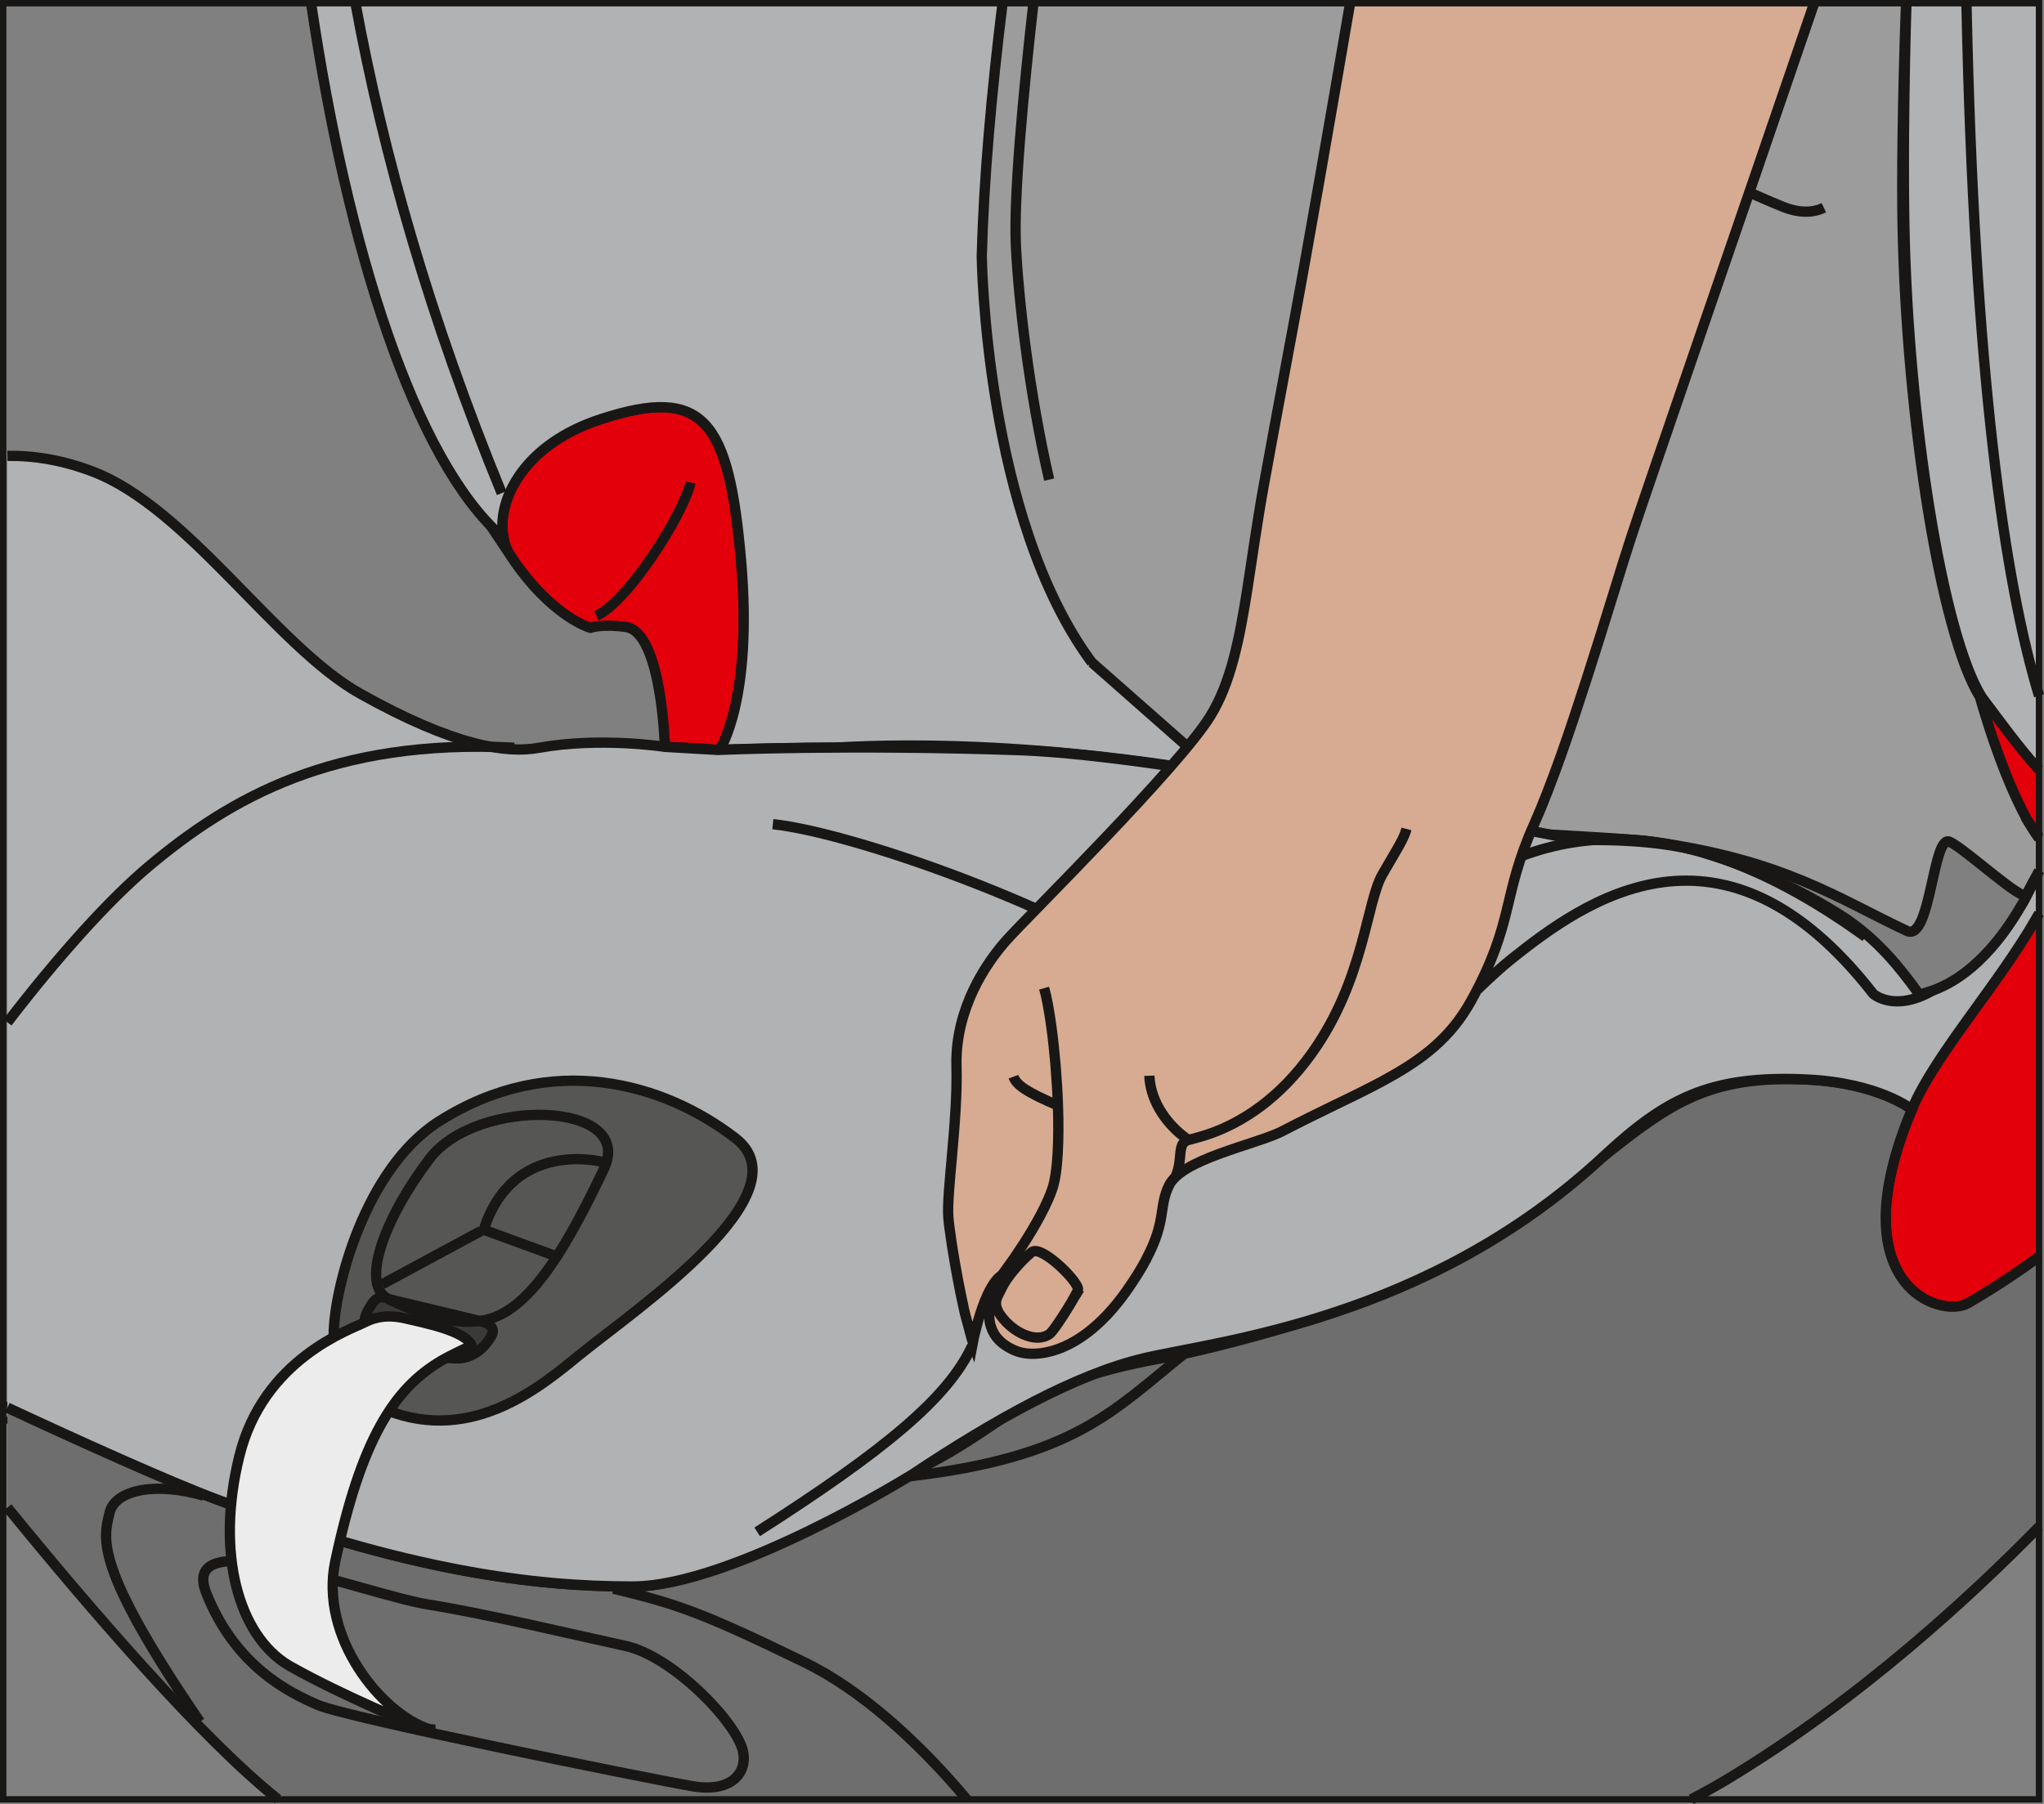
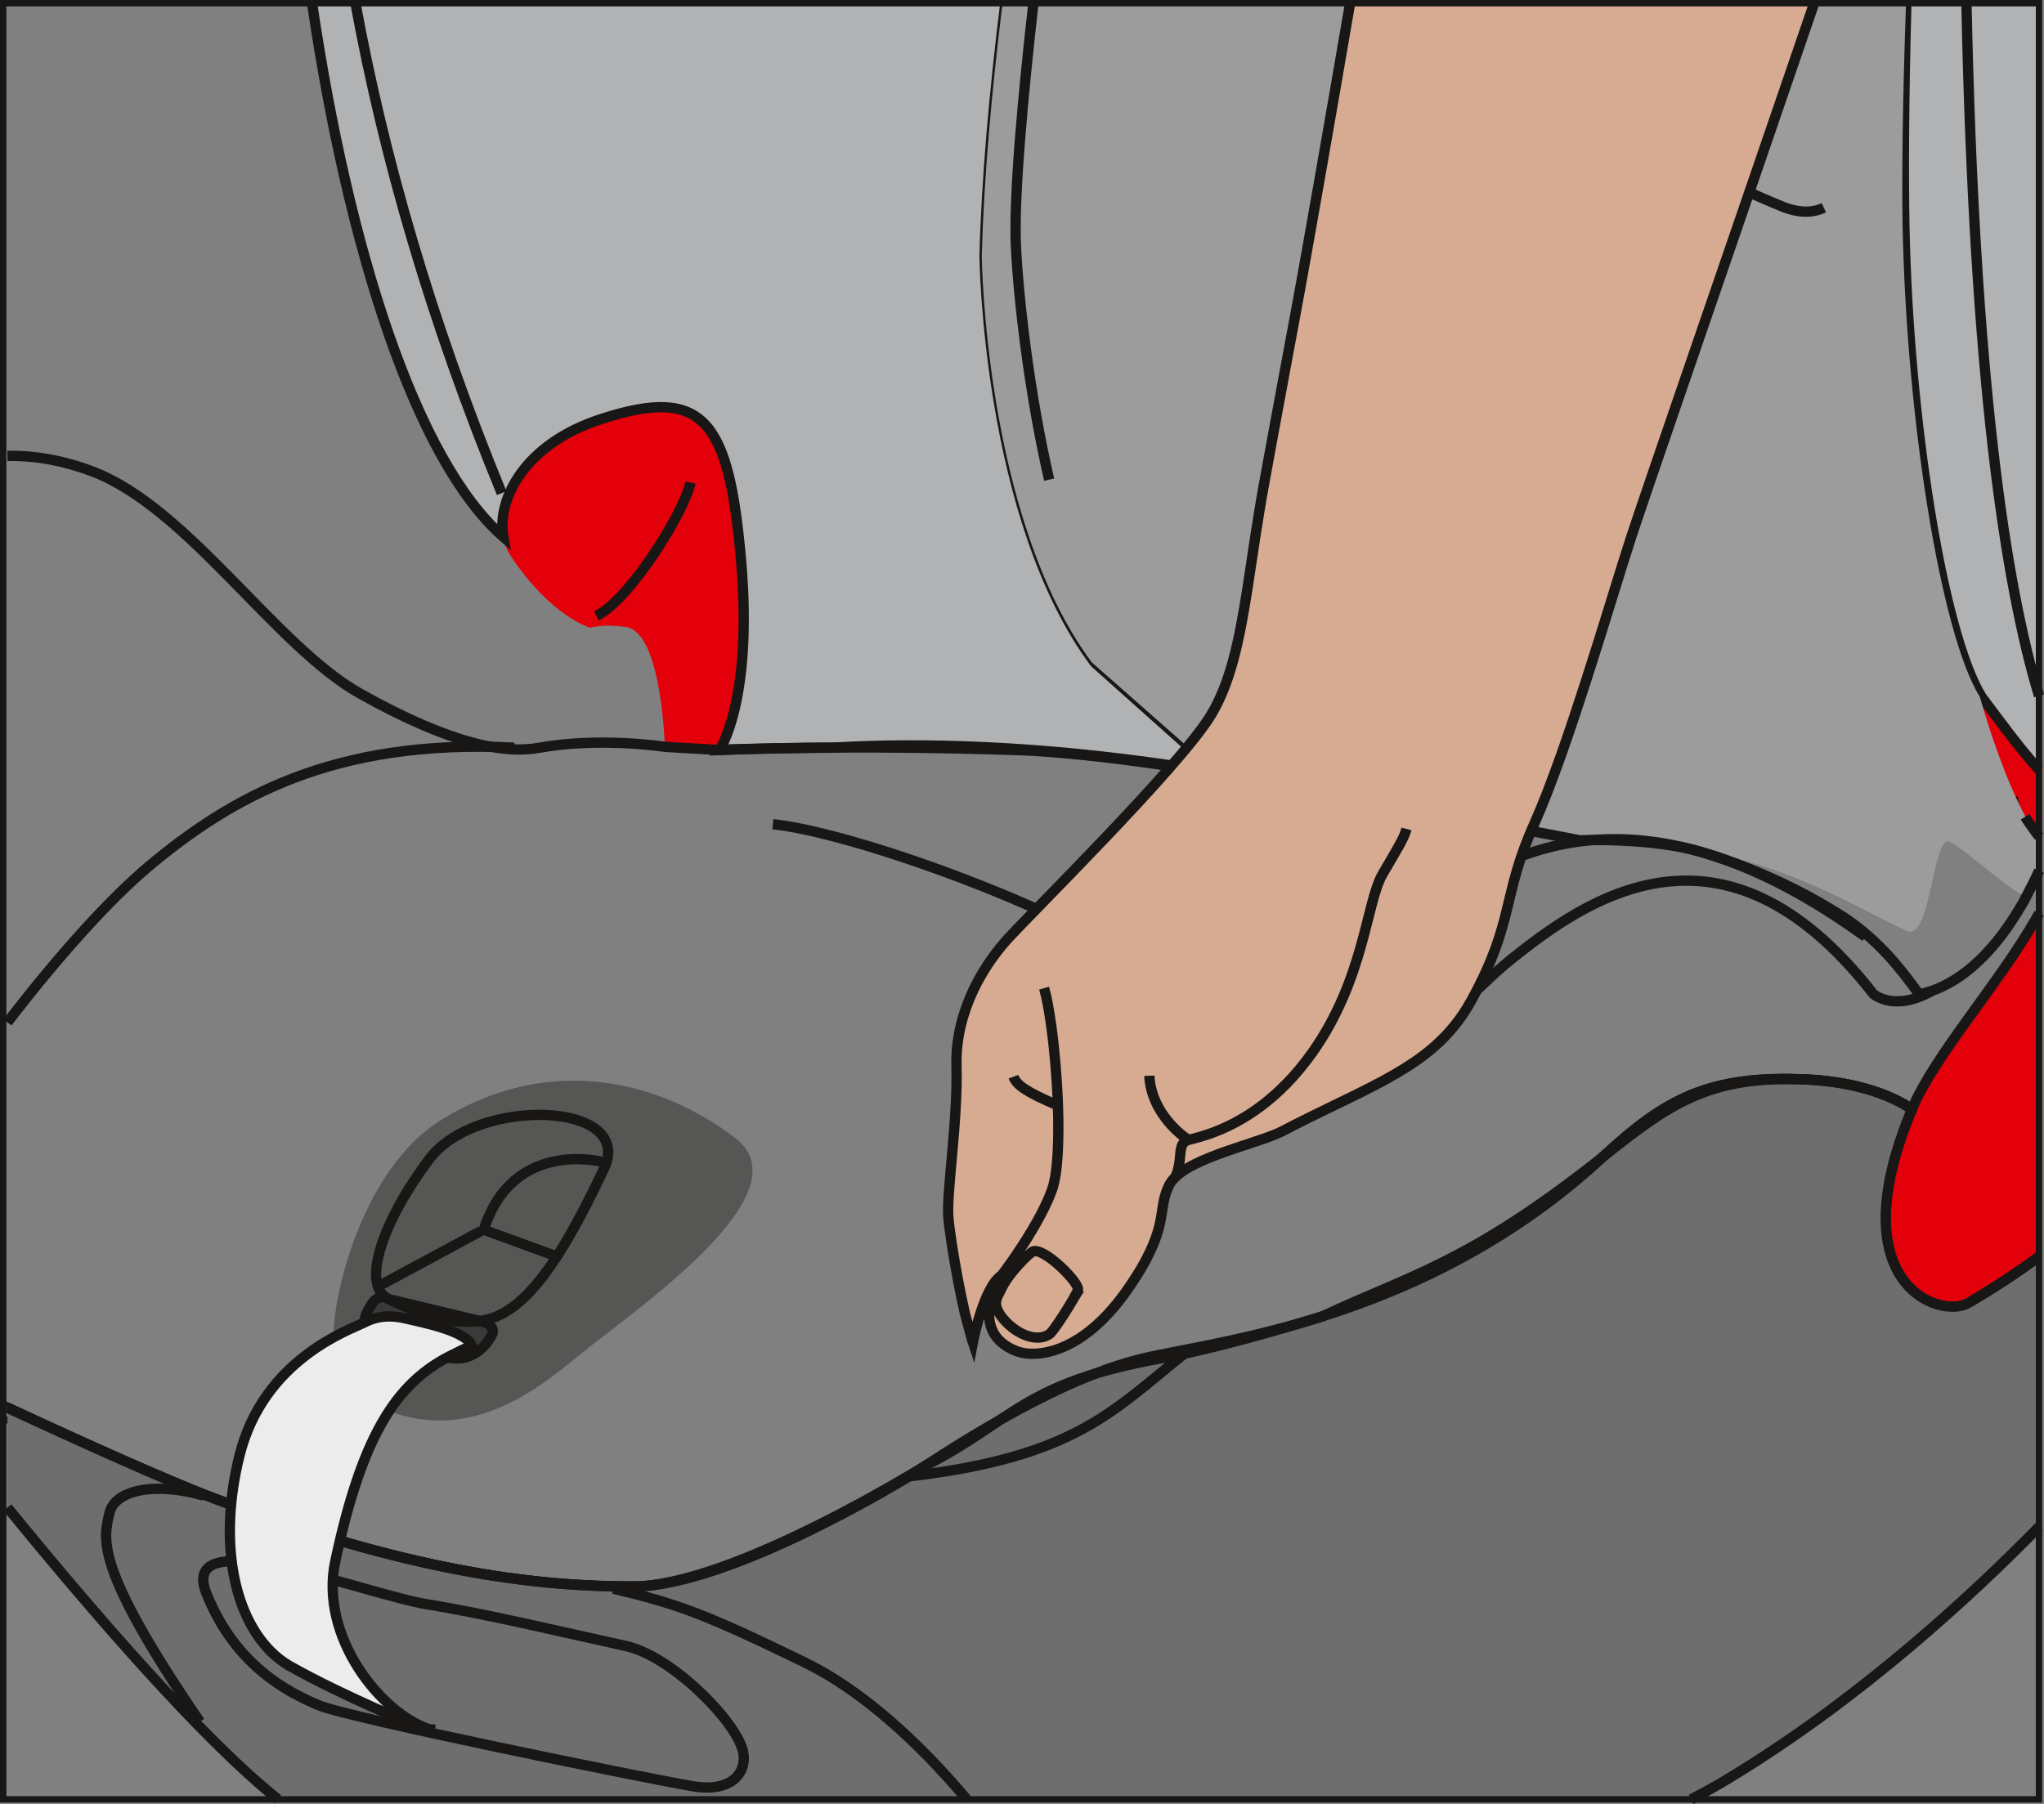
<svg xmlns="http://www.w3.org/2000/svg" xml:space="preserve" width="28.022mm" height="24.737mm" version="1.1" style="shape-rendering:geometricPrecision; text-rendering:geometricPrecision; image-rendering:optimizeQuality; fill-rule:evenodd; clip-rule:evenodd" viewBox="0 0 299.99 264.82">
  <rect x="0" y="0" width="299.99" height="264.82" fill="#808080" stroke="none" />
  <defs>
    <style type="text/css">
   
    .str3 {stroke:#181716;stroke-width:0.94;stroke-miterlimit:4}
    .str0 {stroke:#181716;stroke-width:1.51;stroke-miterlimit:10}
    .str1 {stroke:#181716;stroke-width:1.51;stroke-miterlimit:4}
    .str2 {stroke:#181716;stroke-width:1.51;stroke-linecap:round;stroke-linejoin:round;stroke-miterlimit:10}
    .fil1 {fill:none;fill-rule:nonzero}
    .fil6 {fill:#3A3A39;fill-rule:nonzero}
    .fil5 {fill:#565655;fill-rule:nonzero}
    .fil3 {fill:#6E6E6E;fill-rule:nonzero}
    .fil4 {fill:#9C9C9D;fill-rule:nonzero}
    .fil2 {fill:#B1B2B3;fill-rule:nonzero}
    .fil7 {fill:#D6AB92;fill-rule:nonzero}
    .fil0 {fill:#E3000B;fill-rule:nonzero}
    .fil8 {fill:#ECECEC;fill-rule:nonzero}
   
  </style>
  </defs>
  <g id="Слой_x0020_1">
    <path class="fil0" d="M298.5 122.12c-5.14,-7.96 -7.91,-19.74 -7.91,-19.74l0.26 0c2.5,3.31 5.32,7.25 8.4,10.68l0 9.99 -0.76 -0.92zm0.76 62.41c-3.29,2.41 -6.76,4.69 -10.42,6.81 -4.1,2.38 -19.03,-2.67 -8.25,-28.44 3.3,-7.89 12.54,-18.1 18.2,-27.94 0.16,-0.28 0.32,-0.56 0.47,-0.83l0 50.4z" />
    <path class="fil0" d="M74.93 81.57c-3.26,-4.93 -0.23,-15.67 13.3,-20.07 15.07,-4.89 18.71,0.11 20.52,20.75 1.8,20.63 -3.16,27.84 -3.16,27.84l-0.53 -0.01c0,0 -1.95,-0.25 -7.48,-0.44 0,0 -0.43,-16.82 -5.69,-17.59 -3.44,-0.51 -5.25,0.11 -5.25,0.11 0,0 -5.74,-1.58 -11.72,-10.6z" />
-     <path class="fil1 str0" d="M74.93 81.57c-3.26,-4.93 -0.23,-15.67 13.3,-20.07 15.07,-4.89 18.71,0.11 20.52,20.75 1.8,20.63 -3.16,27.84 -3.16,27.84l-0.53 -0.01c0,0 -1.95,-0.25 -7.48,-0.44 0,0 -0.43,-16.82 -5.69,-17.59 -3.44,-0.51 -5.25,0.11 -5.25,0.11 0,0 -5.74,-1.58 -11.72,-10.6z" />
    <path class="fil1 str0" d="M265.18 158.48c-14.44,-0.69 -20.86,2.93 -29.9,11.33 -25.93,24.09 -38.26,32.05 -48.43,41.28 0,0 -5.78,4.38 -14,10.39 -8.21,6 -18.86,13.61 -32.41,12.73 0,0 -33,-1.3 -47.61,-1.3 -14.62,0 -33.12,-2.33 -61.17,-12.85 -6.79,-2.54 -19.79,-8.39 -30.56,-13.41l-0.01 0.02m0 1.22c1.38,1.84 6.74,7.9 21.01,13.71 43.53,17.73 89.56,20.66 113.32,22.06 23.76,1.4 73.09,1.54 103.14,-10.06 30.04,-11.6 53.21,-24.98 53.21,-24.98 0,0 3.01,-1.87 7.49,-4.83m0 -19.3c-3.29,2.41 -6.76,4.7 -10.42,6.82 -4.1,2.37 -19.03,-2.66 -8.25,-28.44 0,0 -4.86,-3.89 -15.41,-4.38" />
    <path class="fil1 str0" d="M87.52 90.4c4.62,-2.03 12.85,-15.01 13.82,-19.56" />
    <path class="fil2" d="M279.79 0.47c-0.4,14.09 -0.43,25.74 -0.29,32.8 0.56,28.14 5.59,59.83 11.35,69.06 2.5,3.31 5.32,7.25 8.41,10.68l0 -112.53 -19.47 0z" />
    <path class="fil1 str0" d="M279.79 0.47c-0.4,14.09 -0.43,25.74 -0.29,32.8 0.56,28.14 5.59,59.83 11.35,69.06 2.5,3.31 5.32,7.25 8.41,10.68" />
    <path class="fil1 str1" d="M275.23 118.47c2.01,0.14 3.66,0.2 4.82,0.17 5.29,-0.15 11.05,0.17 16.22,-1.04" />
    <path class="fil1 str1" d="M288.61 0.47c1.14,54.99 5.67,85.2 10.65,101.68" />
    <path class="fil3" d="M265.18 158.48c-14.44,-0.69 -20.24,3.66 -29.9,11.33 -19.75,15.68 -28.34,17.38 -41.22,23.44 0,0 -13.71,4.37 -23.72,6.17 -20.21,3.64 -21.6,9.11 -34.29,15.61 0,0 -28.6,17.88 -43.22,17.88 -14.62,0 -33.12,-2.33 -61.17,-12.85 -6.79,-2.54 -19.79,-8.39 -30.56,-13.41l-0.01 -0.01 0 14.67c12.45,15.27 28.57,33.95 39.7,42.83l207.42 0c1.88,-0.97 3.67,-1.96 5.37,-2.99 19.44,-11.73 35.99,-27.11 45.69,-37.02l0 -39.65c-3.29,2.41 -6.76,4.7 -10.42,6.82 -4.1,2.37 -19.03,-2.66 -8.25,-28.44 0,0 -4.86,-3.89 -15.41,-4.38z" />
    <path class="fil1 str0" d="M265.18 158.48c-14.44,-0.69 -20.24,3.66 -29.9,11.33 -19.75,15.68 -28.34,17.38 -41.22,23.44 0,0 -13.71,4.37 -23.72,6.17 -20.21,3.64 -21.6,9.11 -34.29,15.61 0,0 -28.6,17.88 -43.22,17.88 -14.62,0 -33.12,-2.33 -61.17,-12.85 -6.79,-2.54 -19.79,-8.39 -30.56,-13.41l-0.01 -0.01m0 14.67c12.45,15.27 28.57,33.95 39.7,42.83m207.42 0c1.88,-0.97 3.67,-1.96 5.37,-2.99 19.44,-11.73 35.99,-27.11 45.69,-37.02m0 -39.65c-3.29,2.41 -6.76,4.7 -10.42,6.82 -4.1,2.37 -19.03,-2.66 -8.25,-28.44 0,0 -4.86,-3.89 -15.41,-4.38" />
    <path class="fil2" d="M122.44 109.76c-10.4,0.06 -16.84,0.34 -16.84,0.34 0,0 4.96,-7.21 3.16,-27.85 -1.8,-20.63 -5.45,-25.64 -20.52,-20.74 -11.37,3.69 -15.33,11.86 -14.37,17.3l-0.14 0.02c-12.81,-11.18 -22.72,-42.15 -28.07,-78.36l101.75 0c-1.61,13.05 -2.75,25.82 -3.05,37.09 0,0 0.4,38.54 16.19,59.75l18.19 16.24c0,0 -28.01,-5.45 -56.3,-3.79z" />
-     <path class="fil1 str0" d="M122.44 109.76c-10.4,0.06 -16.84,0.34 -16.84,0.34 0,0 4.96,-7.21 3.16,-27.85 -1.8,-20.63 -5.45,-25.64 -20.52,-20.74 -11.37,3.69 -15.33,11.86 -14.37,17.3l-0.14 0.02c-12.81,-11.18 -22.72,-42.15 -28.07,-78.36m101.75 0c-1.61,13.05 -2.75,25.82 -3.05,37.09 0,0 0.4,38.54 16.19,59.75l18.19 16.24c0,0 -28.01,-5.45 -56.3,-3.79" />
+     <path class="fil1 str0" d="M122.44 109.76c-10.4,0.06 -16.84,0.34 -16.84,0.34 0,0 4.96,-7.21 3.16,-27.85 -1.8,-20.63 -5.45,-25.64 -20.52,-20.74 -11.37,3.69 -15.33,11.86 -14.37,17.3c-12.81,-11.18 -22.72,-42.15 -28.07,-78.36m101.75 0c-1.61,13.05 -2.75,25.82 -3.05,37.09 0,0 0.4,38.54 16.19,59.75l18.19 16.24c0,0 -28.01,-5.45 -56.3,-3.79" />
    <path class="fil4" d="M160.25 97.26c-15.76,-21.22 -16.16,-59.7 -16.16,-59.7 0.3,-11.26 1.44,-24.04 3.05,-37.09l132.6 0c-0.5,14.09 -0.64,25.74 -0.5,32.8 0.56,28.14 5.58,59.83 11.35,69.06 0,0 3.91,14.32 8.67,20.75l0 4.8c-0.64,1.15 -1.36,2.4 -1.83,3.45 -0.52,1.17 -8.8,-6.55 -11.22,-7.73 -2.55,-1.46 -2.8,14.64 -6.31,13.07 -9.87,-4.6 -18.12,-10.51 -37.59,-13.12 -6.54,-0.88 -49.77,-2.61 -56.28,-3.59l-25.78 -22.71z" />
-     <path class="fil1 str0" d="M160.25 97.26c-15.76,-21.22 -16.16,-59.7 -16.16,-59.7 0.3,-11.26 1.44,-24.04 3.05,-37.09m132.6 0c-0.5,14.09 -0.64,25.74 -0.5,32.8 0.56,28.14 5.58,59.83 11.35,69.06 0,0 3.91,14.32 8.67,20.75m0 4.8c-0.64,1.15 -1.36,2.4 -1.83,3.45 -0.52,1.17 -8.8,-6.55 -11.22,-7.73 -2.55,-1.46 -2.8,14.64 -6.31,13.07 -9.87,-4.6 -18.12,-10.51 -37.59,-13.12 -6.54,-0.88 -49.77,-2.61 -56.28,-3.59l-25.78 -22.71" />
-     <path class="fil2" d="M231.72 123.36c0,0 10.56,-0.48 18.05,1.74 6.35,1.89 14.17,5.19 21.09,9.72 4.69,3.17 7.91,7.09 10.76,11.08 0.06,0.1 0.72,-0.05 1.57,-0.34 0.68,-0.2 1.54,-0.54 2.55,-1.08 0.06,-0.03 0.12,-0.05 0.18,-0.08 0.05,-0.03 0.09,-0.07 0.14,-0.09 0.68,-0.37 1.41,-0.84 2.19,-1.42 0.09,-0.06 0.18,-0.13 0.27,-0.2 2.35,-1.8 5.05,-4.63 7.7,-9.03 0.28,-0.46 0.51,-0.84 0.7,-1.16 0.07,-0.12 0.14,-0.23 0.2,-0.36 0.2,-0.36 0.33,-0.62 0.33,-0.62l-0.01 -0.01c0.62,-1.15 1.23,-2.37 1.83,-3.69l0 6.26c-0.15,0.27 -0.3,0.55 -0.47,0.83 -5.67,9.85 -14.9,20.05 -18.2,27.95 0,0 -4.87,-3.89 -15.41,-4.39 -14.44,-0.68 -20.86,2.93 -29.91,11.34 -25.93,24.09 -56.89,27.06 -67.52,29.61 -9.89,2.37 -21.75,8.95 -33.87,17.03 0,0 -26.44,16.45 -41.06,16.45 -14.62,0 -33.11,-2.33 -61.17,-12.84 -6.8,-2.55 -19.8,-8.4 -30.57,-13.42l0 -139.72c3.94,-0.06 8.1,0.63 12.48,2.29 14.03,5.32 26.86,25.65 39.31,32.63 13.83,7.74 21.48,8.8 26.21,7.94 8.99,-1.63 18.51,-0.14 18.51,-0.14 0,0 3.03,0.17 7.76,0.45l0.24 -0.01c0,0 18.91,-0.83 44.48,0.06 22.01,0.95 65.63,10.22 81.64,13.19z" />
    <path class="fil1 str0" d="M231.72 123.36c0,0 10.56,-0.48 18.05,1.74 6.35,1.89 14.17,5.19 21.09,9.72 4.69,3.17 7.91,7.09 10.76,11.08 0.06,0.1 0.72,-0.05 1.57,-0.34 0.68,-0.2 1.54,-0.54 2.55,-1.08 0.06,-0.03 0.12,-0.05 0.18,-0.08 0.05,-0.03 0.09,-0.07 0.14,-0.09 0.68,-0.37 1.41,-0.84 2.19,-1.42 0.09,-0.06 0.18,-0.13 0.27,-0.2 2.35,-1.8 5.05,-4.63 7.7,-9.03 0.28,-0.46 0.51,-0.84 0.7,-1.16 0.07,-0.12 0.14,-0.23 0.2,-0.36 0.2,-0.36 0.33,-0.62 0.33,-0.62l-0.01 -0.01c0.62,-1.15 1.23,-2.37 1.83,-3.69m0 6.26c-0.15,0.27 -0.3,0.55 -0.47,0.83 -5.67,9.85 -14.9,20.05 -18.2,27.95 0,0 -4.87,-3.89 -15.41,-4.39 -14.44,-0.68 -20.86,2.93 -29.91,11.34 -25.93,24.09 -56.89,27.06 -67.52,29.61 -9.89,2.37 -21.75,8.95 -33.87,17.03 0,0 -26.44,16.45 -41.06,16.45 -14.62,0 -33.11,-2.33 -61.17,-12.84 -6.8,-2.55 -19.8,-8.4 -30.57,-13.42m0 -139.72c3.94,-0.06 8.1,0.63 12.48,2.29 14.03,5.32 26.86,25.65 39.31,32.63 13.83,7.74 21.48,8.8 26.21,7.94 8.99,-1.63 18.51,-0.14 18.51,-0.14 0,0 3.03,0.17 7.76,0.45l0.24 -0.01c0,0 18.91,-0.83 44.48,0.06 22.01,0.95 65.63,10.22 81.64,13.19" />
    <path class="fil1 str1" d="M1.09 150.08c7.39,-9.62 14.91,-18.01 20.78,-22.93 11.87,-9.94 26.97,-18.77 53.6,-17.39" />
    <path class="fil1 str1" d="M216.89 145.24c1.93,-1.87 3.59,-3.37 4.89,-4.41 10.71,-8.56 31.03,-23.33 53.16,5.08 0,0 3.06,2.75 8.68,-0.49" />
    <path class="fil1 str0" d="M223.31 125.67c19.85,-7.46 38.95,3.55 50.48,11.85" />
    <path class="fil1 str1" d="M113.43 120.99c12.69,1.35 47.45,13.97 59.81,24.55" />
    <path class="fil1 str0" d="M267.68 30.49c-1.58,0.76 -3.55,0.83 -5.97,-0.12 -6.89,-2.7 -40.1,-18.78 -35.13,-8.94" />
    <path class="fil1 str1" d="M52.17 0.47c4.11,22.4 10.98,46.4 21.46,71.92" />
    <path class="fil1 str1" d="M153.98 70.41c-2.96,-12.86 -4.51,-26.63 -4.88,-34.31 -0.34,-7.29 1.07,-22.34 2.57,-35.63" />
    <path class="fil5" d="M48.98 195.88c0,-6.55 4.53,-24.34 15.48,-31.28 16.46,-10.43 33.03,-5.58 43.48,2.49 10.46,8.07 -14.68,25.15 -22.67,31.64 -5.54,4.49 -15.68,13.36 -28.55,8.28 -5.28,-2.08 -7.74,-2.47 -7.74,-11.13z" />
-     <path class="fil1 str0" d="M48.98 195.88c0,-6.55 4.53,-24.34 15.48,-31.28 16.46,-10.43 33.03,-5.58 43.48,2.49 10.46,8.07 -14.68,25.15 -22.67,31.64 -5.54,4.49 -15.68,13.36 -28.55,8.28 -5.28,-2.08 -7.74,-2.47 -7.74,-11.13z" />
    <path class="fil6 str0" d="M70.4 193.92c2.59,0.56 1.82,1.98 1.82,1.98 0,0 -1.29,2.86 -4.21,3.44 -2.93,0.58 -11.03,-2.08 -13.38,-3.44 -2.36,-1.36 -0.28,-4.08 -0.28,-4.08 0,0 0.91,-2.13 2.66,-1.12l13.38 3.21z" />
    <line class="fil1 str0" x1="70.59" y1="180.71" x2="56.09" y2="188.53" />
    <path class="fil1 str2" d="M72.23 193.5c6.19,-2.07 11.37,-11.34 16.39,-21.87 4.76,-9.97 -18.65,-10.72 -25.61,-1.48 -6.81,9.04 -10.14,18.54 -5.99,20.56 5.63,2.75 11.05,4.18 15.21,2.79z" />
    <path class="fil1 str2" d="M88.46 170.58c0,0 -13.19,-3.52 -17.46,9.95l10.72 3.92" />
    <path class="fil1 str0" d="M297.21 119.91c0,0 0.77,1.22 2.05,2.91" />
    <path class="fil7" d="M198.15 0.47c-2.8,16.31 -6.16,35.67 -8.2,46.61 -0.3,1.62 -0.6,3.22 -0.89,4.78 -1.55,8.33 -2.88,15.52 -3.61,19.57 -0.97,5.39 -1.65,10.36 -2.35,14.86 -1.2,7.66 -2.48,13.99 -5.45,18.81 -4.71,7.64 -26.43,29.03 -29.9,32.89 -1.29,1.45 -2.68,3.29 -3.89,5.43 -0,0.01 -0.01,0.03 -0.03,0.05 -0.12,0.23 -0.26,0.46 -0.38,0.69 -1.58,2.98 -2.8,6.53 -3.04,10.41 0,0 0,0 0,0 -0.04,0.64 -0.05,1.3 -0.03,1.96 0.22,7.96 -1.5,18.68 -1.19,22.23 0.07,0.88 0.25,2.18 0.48,3.72 0.03,0.19 0.06,0.38 0.09,0.59 0.44,2.77 1.06,6.17 1.71,9.08 0.05,0.21 0.09,0.42 0.14,0.62l1.04 3.89c0.01,0.03 0.02,0.06 0.04,0.1 0.03,0.1 0.07,0.2 0.1,0.29 0,0 1.54,-8.12 4.24,-9.85 0,0 -0.87,1.34 -1.44,3.2 -0.78,2.55 -0.88,6.14 3.51,7.91 1.14,0.47 2.98,0.65 5.2,0.04 0.05,-0.01 0.1,-0.03 0.15,-0.04 3.16,-0.9 7.07,-3.38 10.92,-8.85 1.2,-1.72 2.11,-3.18 2.79,-4.46l0 -0.01c0.05,-0.09 0.1,-0.19 0.14,-0.28 2.93,-5.58 1.73,-7.58 3.29,-10.72 0.21,-0.42 0.52,-0.82 0.92,-1.2 1.86,-1.79 5.6,-3.16 9.09,-4.33 2.66,-0.89 5.17,-1.66 6.6,-2.4 0.1,-0.05 0.2,-0.11 0.31,-0.16 4.97,-2.58 9.31,-4.54 13.07,-6.49 0.48,-0.24 0.94,-0.49 1.39,-0.73 0.08,-0.04 0.16,-0.09 0.24,-0.14 5.52,-3 9.7,-6.16 12.74,-11.68 6.42,-11.7 4.4,-15.17 9.23,-25.93 1.22,-2.73 2.55,-6.2 3.91,-10.01 1.27,-3.57 2.54,-7.44 3.78,-11.27 2.64,-8.19 5.02,-16.18 6.49,-20.67 1.96,-6.04 17.05,-49.69 26.9,-78.51l-68.1 0z" />
    <path class="fil1 str0" d="M198.15 0.47c-2.8,16.31 -6.16,35.67 -8.2,46.61 -0.3,1.62 -0.6,3.22 -0.89,4.78 -1.55,8.33 -2.88,15.52 -3.61,19.57 -0.97,5.39 -1.65,10.36 -2.35,14.86 -1.2,7.66 -2.48,13.99 -5.45,18.81 -4.71,7.64 -26.43,29.03 -29.9,32.89 -1.29,1.45 -2.68,3.29 -3.89,5.43 -0,0.01 -0.01,0.03 -0.03,0.05 -0.12,0.23 -0.26,0.46 -0.38,0.69 -1.58,2.98 -2.8,6.53 -3.04,10.41 0,0 0,0 0,0 -0.04,0.64 -0.05,1.3 -0.03,1.96 0.22,7.96 -1.5,18.68 -1.19,22.23 0.07,0.88 0.25,2.18 0.48,3.72 0.03,0.19 0.06,0.38 0.09,0.59 0.44,2.77 1.06,6.17 1.71,9.08 0.05,0.21 0.09,0.42 0.14,0.62l1.04 3.89c0.01,0.03 0.02,0.06 0.04,0.1 0.03,0.1 0.07,0.2 0.1,0.29 0,0 1.54,-8.12 4.24,-9.85 0,0 -0.87,1.34 -1.44,3.2 -0.78,2.55 -0.88,6.14 3.51,7.91 1.14,0.47 2.98,0.65 5.2,0.04 0.05,-0.01 0.1,-0.03 0.15,-0.04 3.16,-0.9 7.07,-3.38 10.92,-8.85 1.2,-1.72 2.11,-3.18 2.79,-4.46l0 -0.01c0.05,-0.09 0.1,-0.19 0.14,-0.28 2.93,-5.58 1.73,-7.58 3.29,-10.72 0.21,-0.42 0.52,-0.82 0.92,-1.2 1.86,-1.79 5.6,-3.16 9.09,-4.33 2.66,-0.89 5.17,-1.66 6.6,-2.4 0.1,-0.05 0.2,-0.11 0.31,-0.16 4.97,-2.58 9.31,-4.54 13.07,-6.49 0.48,-0.24 0.94,-0.49 1.39,-0.73 0.08,-0.04 0.16,-0.09 0.24,-0.14 5.52,-3 9.7,-6.16 12.74,-11.68 6.42,-11.7 4.4,-15.17 9.23,-25.93 1.22,-2.73 2.55,-6.2 3.91,-10.01 1.27,-3.57 2.54,-7.44 3.78,-11.27 2.64,-8.19 5.02,-16.18 6.49,-20.67 1.96,-6.04 17.05,-49.69 26.9,-78.51" />
    <path class="fil1 str1" d="M147.03 187.19c0,0 0.68,-0.89 1.65,-2.28 0.1,-0.15 0.21,-0.3 0.32,-0.46 1.5,-2.2 3.54,-5.41 4.83,-8.36 0.22,-0.51 0.42,-1.01 0.59,-1.5 0.43,-1.21 0.68,-3.04 0.81,-5.23 0.12,-2.11 0.13,-4.55 0.04,-7.07 -0.14,-3.96 -0.49,-8.12 -0.96,-11.53 -0.32,-2.37 -0.69,-4.38 -1.07,-5.7" />
    <path class="fil1 str1" d="M155.27 162.29c-4.62,-1.97 -6.08,-3 -6.53,-4.23" />
    <path class="fil1 str1" d="M157.73 190.32c0.23,-0.42 0.4,-0.75 0.47,-0.94 0.36,-0.97 -5,-6.36 -6.62,-5.66 -0.48,0.21 -3.6,3.17 -4.69,5.64 -0.18,0.4 -0.44,0.79 -0.59,1.24 -0.25,0.74 -0.22,1.64 0.99,3.06 1.94,2.27 4.91,3.44 6.72,2.2 0.22,-0.14 0.67,-0.73 1.21,-1.51 0.06,-0.09 0.13,-0.18 0.19,-0.28 0.75,-1.1 1.62,-2.5 2.19,-3.51 0.05,-0.08 0.09,-0.16 0.14,-0.24z" />
    <path class="fil1 str1" d="M172.51 172.79c0.45,-1.01 0.59,-1.96 0.66,-2.77 0.13,-1.35 0.13,-2.35 1.26,-2.67 0.64,-0.19 2.15,-0.5 4.17,-1.31 3.68,-1.47 9.07,-4.57 14,-11.52 7.63,-10.75 7.91,-22.04 10.31,-26.19 1.1,-1.89 1.85,-3.15 2.38,-4.1 0,-0.02 0.02,-0.04 0.03,-0.05 0.61,-1.1 0.91,-1.76 1.1,-2.49" />
    <path class="fil1 str1" d="M174.44 167.34c-1.81,-1.16 -4.71,-3.94 -5.53,-7.73 -0.12,-0.55 -0.2,-1.11 -0.22,-1.69" />
    <path class="fil1 str0" d="M173.82 198.73c-10.53,8.41 -16.09,15.17 -40.38,18" />
-     <path class="fil1 str0" d="M142.66 197.59c-3.5,7.61 -12.79,15.3 -31.53,27.29" />
    <path class="fil1 str0" d="M141.89 264.15c-7.24,-8.63 -15.65,-16.13 -23.68,-20.05 -15.2,-7.41 -18.91,-8.65 -28.18,-10.88" />
    <path class="fil1 str0" d="M29.9 219.57c-6.86,-2.04 -13,-0.93 -13.82,2.5 -0.92,3.89 -2.31,7.88 13.26,30.69" />
    <path class="fil3" d="M91.83 241.63c-8.22,-1.78 -20.03,-4.64 -29.11,-6.11 -9.08,-1.48 -36.71,-12.42 -32.45,-1.67 4.26,10.76 12.12,14.59 16.38,16.44 4.26,1.85 47.49,10.63 55,11.93 5.61,0.97 8.02,-1.9 7.42,-5.01 -0.84,-4.32 -10.38,-14.09 -17.24,-15.58z" />
    <path class="fil1 str0" d="M91.83 241.63c-8.22,-1.78 -20.03,-4.64 -29.11,-6.11 -9.08,-1.48 -36.71,-12.42 -32.45,-1.67 4.26,10.76 12.12,14.59 16.38,16.44 4.26,1.85 47.49,10.63 55,11.93 5.61,0.97 8.02,-1.9 7.42,-5.01 -0.84,-4.32 -10.38,-14.09 -17.24,-15.58z" />
    <path class="fil8 str0" d="M63.14 253.86c-1.34,-0.15 -2.21,-0.56 -2.21,-0.56 0,0 -10.62,-4.34 -18.27,-8.65 -0.1,-0.05 -0.2,-0.11 -0.3,-0.17 -7.44,-4.46 -10.71,-16.56 -7.24,-30.69 3.51,-14.32 16.3,-18.59 18.38,-19.66 0.78,-0.39 2.73,-1.35 5.97,-0.59 2.57,0.61 8.8,1.79 9.76,3.98 0,0 -2.96,1.35 -4.47,2.24 -7.01,4.12 -11.77,11.7 -15.55,29.42 -2.38,11.14 6.75,22.36 13.73,24.65l0.2 0.02z" />
    <polygon class="fil1 str3" points="0.47,264.15 299.26,264.15 299.26,0.47 0.47,0.47 " />
  </g>
</svg>